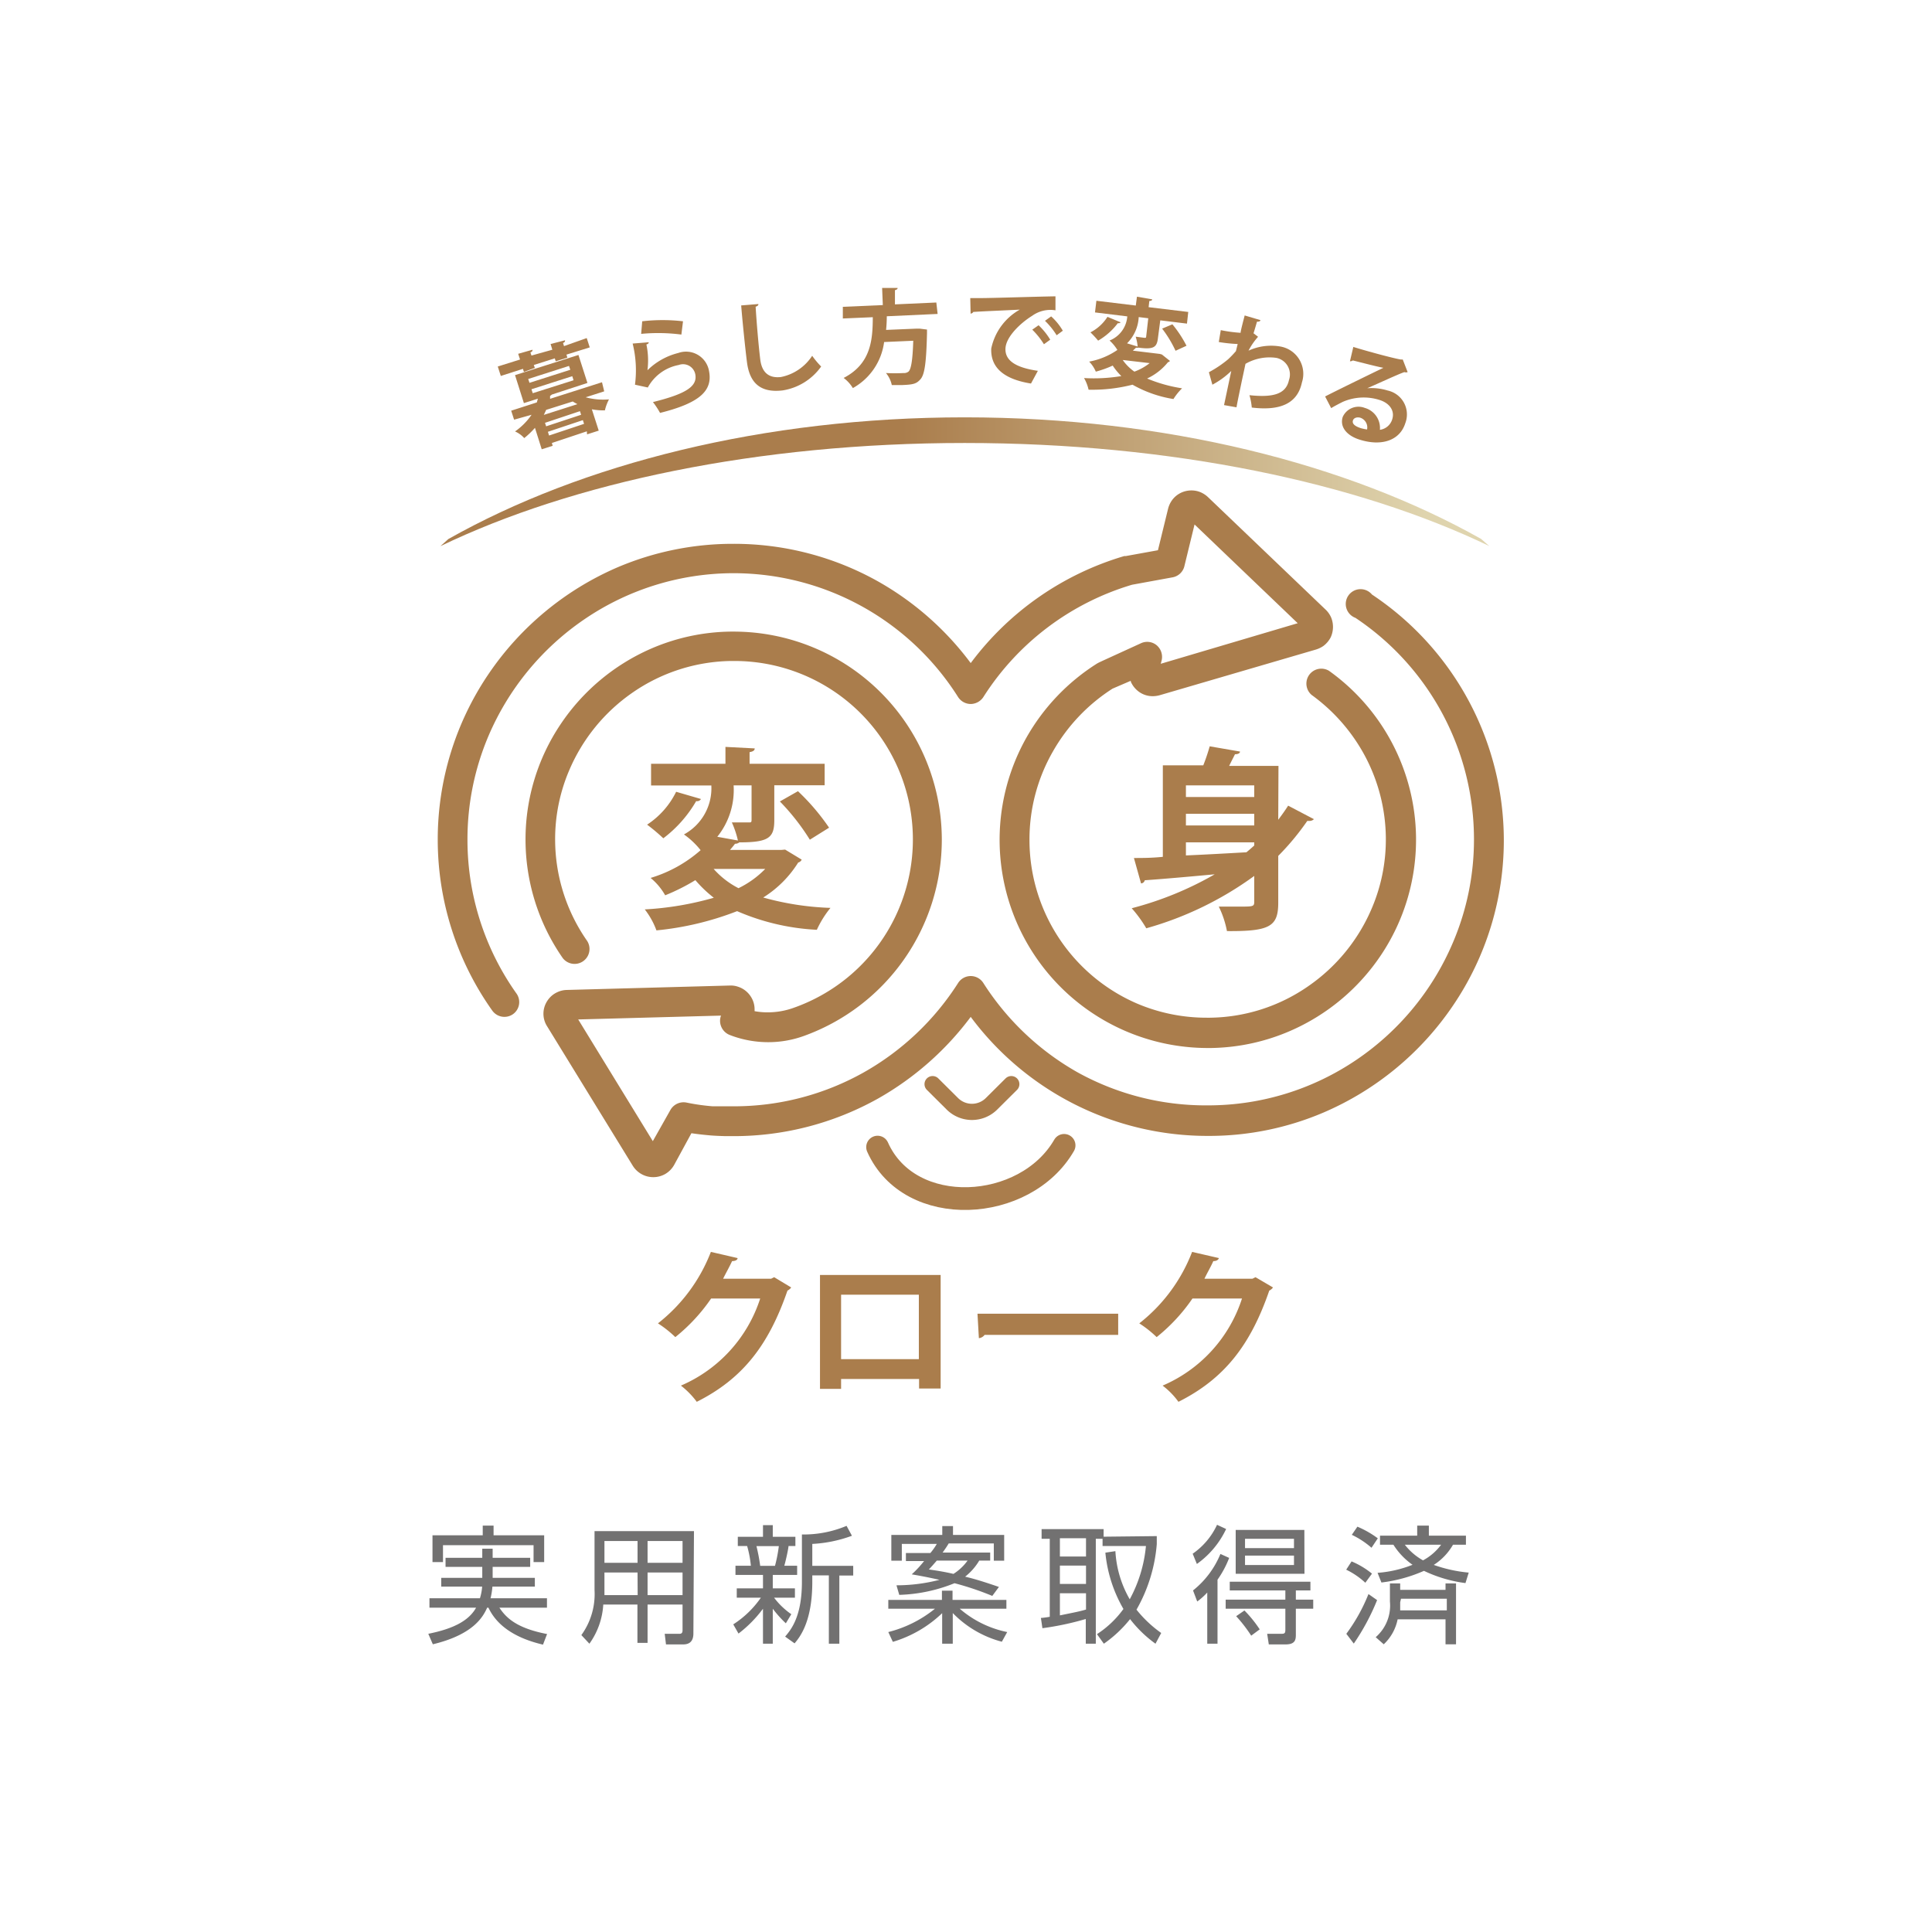
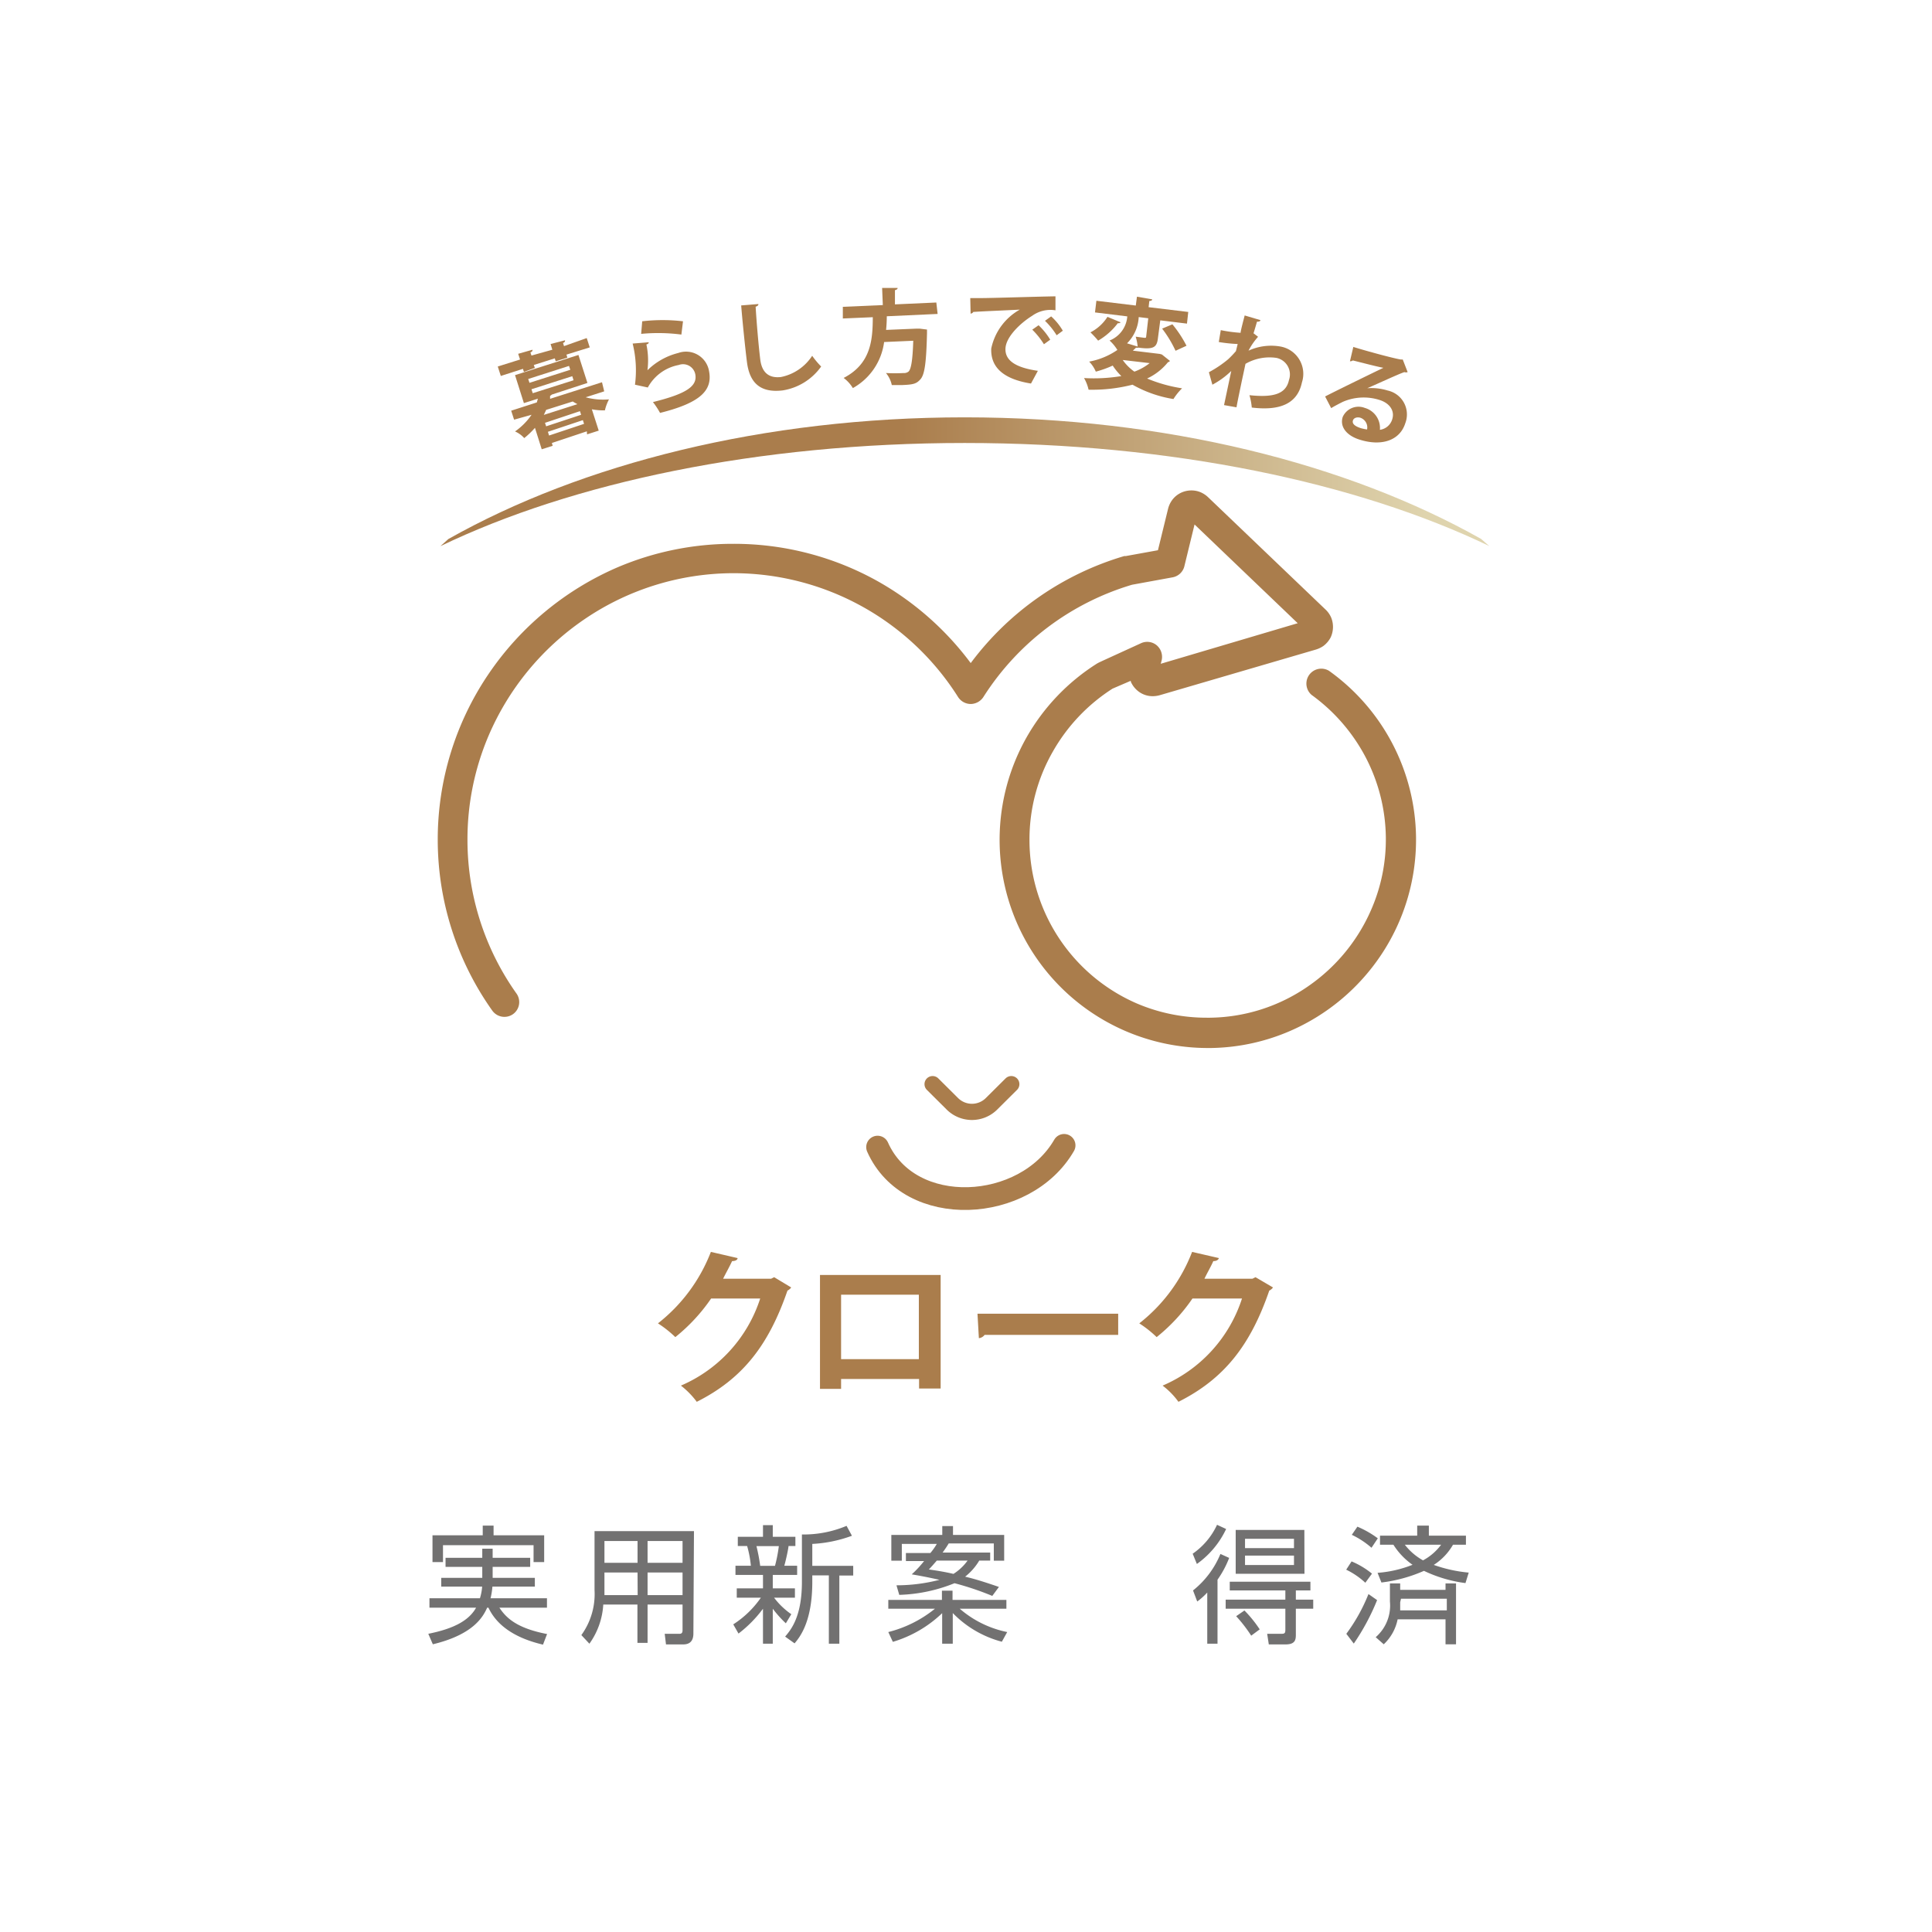
<svg xmlns="http://www.w3.org/2000/svg" viewBox="0 0 165.73 165.73">
  <defs>
    <style>.cls-1{fill:#fff;}.cls-2{fill:#727171;}.cls-3{fill:#030000;}.cls-4,.cls-5{fill:none;stroke:#aa7d4c;stroke-linecap:round;stroke-linejoin:round;}.cls-4{stroke-width:1.95px;}.cls-5{stroke-width:1.39px;}.cls-6{fill:url(#名称未設定グラデーション_2);}.cls-7{fill:#aa7d4c;}</style>
    <linearGradient id="名称未設定グラデーション_2" x1="37.78" y1="41.33" x2="127.73" y2="41.33" gradientUnits="userSpaceOnUse">
      <stop offset="0.44" stop-color="#aa7d4c" />
      <stop offset="0.94" stop-color="#dfd4ae" />
    </linearGradient>
  </defs>
  <g id="レイヤー_2" data-name="レイヤー 2">
    <g id="design">
      <rect class="cls-1" width="165.73" height="165.73" />
      <path class="cls-2" d="M38.22,134.41v-.78h3.15v-.78h.89v.78h3.22v.78H42.26v.94h3.62v.75H42.24a6.19,6.19,0,0,1-.16,1h4.84v.81H42.84c.57.86,1.47,1.76,4.09,2.26l-.35.91c-2.52-.59-4-1.72-4.68-3.17h-.11c-.33.73-1.12,2.29-4.66,3.14l-.39-.9c2.15-.43,3.48-1.12,4.1-2.24h-4v-.81h4.33a4.4,4.4,0,0,0,.19-1H37.85v-.75h3.52v-.94Zm4.12-3.54v.83h4.34V134h-.91v-1.45H38V134h-.9V131.7h4.31v-.83Z" />
      <path class="cls-2" d="M59.48,140.13c0,.8-.49.93-.87.93H57.13l-.11-.91H58.3c.19,0,.25-.12.25-.3v-2.21h-3v3.29h-.87v-3.29H51.75A6.4,6.4,0,0,1,50.56,141l-.69-.74A6,6,0,0,0,51,136.4v-5.06h8.53Zm-4.79-5.24H51.85v1.37c0,.13,0,.17,0,.57h2.85Zm0-2.7H51.85v1.87h2.84Zm3.86,0h-3v1.87h3Zm0,2.7h-3v1.94h3Z" />
      <path class="cls-2" d="M67.41,139.25A9.77,9.77,0,0,1,66.29,138V141h-.84v-3a10.62,10.62,0,0,1-2.1,2.13l-.45-.79a8.35,8.35,0,0,0,2.37-2.29H63.2v-.8h2.25v-1.15H63.09v-.79h1.32a9,9,0,0,0-.32-1.69h-.8v-.79h2.16v-1h.84v1h1.94v.79h-.59c0,.17-.21,1.17-.36,1.69h1.1v.79H66.29v1.15h1.9v.8H66.4a6.42,6.42,0,0,0,1.48,1.42Zm-.93-4.93a12.55,12.55,0,0,0,.33-1.69H64.89a15,15,0,0,1,.32,1.69Zm3.2,0h3.51v.83H72V141h-.9v-5.86H69.68v.56c0,3.32-1,4.66-1.52,5.27l-.81-.58c.51-.6,1.44-1.72,1.44-4.7v-4.06a9.51,9.51,0,0,0,3.83-.74l.46.85a11.45,11.45,0,0,1-3.4.7Z" />
      <path class="cls-2" d="M85.94,140.83a9.1,9.1,0,0,1-4.21-2.46V141h-.91v-2.62a10.38,10.38,0,0,1-4.23,2.46L76.2,140a10.37,10.37,0,0,0,4-2h-4v-.76h4.6v-.79h.91v.79h4.62V138h-4a8.93,8.93,0,0,0,4.07,2Zm-1-7.65v.69H84a5,5,0,0,1-1.21,1.38c1,.23,2.14.62,2.9.88l-.57.77a25,25,0,0,0-3.24-1.09,13.67,13.67,0,0,1-4.74,1l-.24-.82a14.79,14.79,0,0,0,3.69-.47c-1.21-.27-1.92-.39-2.38-.47a9.25,9.25,0,0,0,1.06-1.14H77.71v-.69h2.1a5.42,5.42,0,0,0,.55-.78h-3v1.44h-.9v-2.21h4.37v-.76h.92v.76h4.39v2.21h-.89V132.4H81.38c-.09.15-.21.35-.52.78Zm-4.58.69c-.32.37-.47.54-.68.76.62.09,1.29.19,2.11.38A4.33,4.33,0,0,0,83,133.87Z" />
-       <path class="cls-2" d="M99.23,131.77v.69a13.54,13.54,0,0,1-1.74,5.62,10.4,10.4,0,0,0,2.12,2l-.49.92a10.45,10.45,0,0,1-2.18-2.11A10.67,10.67,0,0,1,94.69,141l-.59-.82a8.51,8.51,0,0,0,2.27-2.16,11.89,11.89,0,0,1-1.55-4.83l.86-.13a9.28,9.28,0,0,0,1.23,4.13,11.83,11.83,0,0,0,1.39-4.57H94.58V132H94V141h-.86v-2.12a24.85,24.85,0,0,1-3.72.79l-.13-.88a6.51,6.51,0,0,0,.76-.1V132h-.7v-.83h5.32v.65Zm-6.07.18H90.92v1.57h2.24Zm0,2.35H90.92v1.57h2.24Zm-2.24,4.27c1.52-.31,1.68-.34,2.24-.5v-1.4H90.92Z" />
      <path class="cls-2" d="M105.18,131.16a7.71,7.71,0,0,1-2.51,3l-.36-.88a6.16,6.16,0,0,0,2.09-2.48Zm-2.84,5.27a7.77,7.77,0,0,0,2.35-3.13l.75.34a8.53,8.53,0,0,1-1,1.87V141h-.88v-4.39a5.81,5.81,0,0,1-.86.77Zm10.07,0h-1.25v.79h1.49V138h-1.49v2.17c0,.43,0,.89-.88.89h-1.44l-.14-.91,1.24,0c.25,0,.32-.06.32-.34V138h-5.12v-.78h5.12v-.79h-4.77v-.75h6.92ZM111.9,135H106v-3.76h5.89Zm-5.15,3.15a10.56,10.56,0,0,1,1.31,1.62l-.73.54a12.23,12.23,0,0,0-1.29-1.67ZM111,132h-4.2v.8H111Zm0,1.44h-4.2v.81H111Z" />
      <path class="cls-2" d="M117.12,135.77a6.65,6.65,0,0,0-1.64-1.12l.46-.71a7,7,0,0,1,1.75,1.05Zm-1.63,4.38a15.06,15.06,0,0,0,1.9-3.41l.74.52a19.38,19.38,0,0,1-2,3.73Zm2.16-7.38a7.3,7.3,0,0,0-1.69-1.11l.48-.7a8.43,8.43,0,0,1,1.75,1Zm.36,7.67a3.59,3.59,0,0,0,1.22-3.06v-1.55h.88v.55H124v-.55h.9v5.22H124v-2.14h-4.11a4,4,0,0,1-1.19,2.14Zm.16-5.52a10.1,10.1,0,0,0,3-.69,6,6,0,0,1-1.64-1.72h-1.15v-.78h3.19v-.86h1v.86h3.18v.78h-1.11a5,5,0,0,1-1.65,1.73,12.2,12.2,0,0,0,3,.66l-.28.9a11.77,11.77,0,0,1-3.56-1.05,12.82,12.82,0,0,1-3.65,1Zm1.94,2.53c0,.23,0,.46,0,.69h4v-1h-3.93Zm.4-4.94a5.09,5.09,0,0,0,1.56,1.34,4.68,4.68,0,0,0,1.55-1.34Z" />
      <polygon class="cls-3" points="66.31 27.67 66.31 27.67 66.31 27.67 66.31 27.67 66.31 27.67" />
      <path class="cls-4" d="M75.28,98.4c2.76,6.2,12.67,5.62,16-.15" />
      <path class="cls-5" d="M86.75,93l-1.69,1.68a2.38,2.38,0,0,1-3.37,0L80,93" />
      <path class="cls-6" d="M82.75,35.8c-17.25,0-32.87,4-44.29,10.44l-.68.61C49.07,41.41,65,38,82.75,38s33.68,3.4,45,8.84l-.7-.61C115.62,39.79,100,35.8,82.75,35.8Z" />
      <path class="cls-7" d="M44.94,31.9l-.08-.26-1.9.61-.26-.81,1.91-.6-.16-.49L45.68,30c0,.08,0,.16-.18.23l.09.27L47.38,30l-.15-.49,1.24-.32c0,.08,0,.16-.17.23l.08.27L50.33,29l.26.8-2,.62.08.26-1,.31-.08-.25-1.8.57.09.25Zm6.89,1.67-1.59.51a5.72,5.72,0,0,0,2,.18,3.79,3.79,0,0,0-.35.94,5.24,5.24,0,0,1-1.12-.09l.59,1.83-1,.32L50.34,37l-3,1,.07.24-.94.3-.58-1.84a7.08,7.08,0,0,1-.92.88,2.31,2.31,0,0,0-.79-.57,5.63,5.63,0,0,0,1.42-1.43L44.1,36l-.25-.77,2.2-.71.09-.32-1.2.38-.76-2.4,5.44-1.73.77,2.4-3.06,1a.32.32,0,0,1-.14.1,2.38,2.38,0,0,0,0,.26l4.45-1.42Zm-6.52-1.06.11.33,3.5-1.12-.11-.33Zm.28.88.11.34,3.5-1.11-.11-.35Zm1.26,1.77c-.06.14-.13.28-.2.43l2.88-.92c-.14-.08-.28-.15-.4-.23Zm3,.42-.1-.31-3,1,.1.3Zm-2.75,1.78,3-1-.1-.32-3,1Z" />
      <path class="cls-7" d="M55.65,29.36c0,.1-.08.15-.2.19a6.63,6.63,0,0,1,.09,2.21h0a5.75,5.75,0,0,1,2.64-1.48,2,2,0,0,1,2.64,1.54c.33,1.67-.75,2.74-4.2,3.6a6.72,6.72,0,0,0-.61-.93c2.87-.71,3.84-1.36,3.63-2.4a1.07,1.07,0,0,0-1.42-.78,3.82,3.82,0,0,0-2.65,1.93L54.47,33a9.55,9.55,0,0,0-.2-3.53Zm-.56-1.8a15.18,15.18,0,0,1,3.5,0l-.14,1.14A15.43,15.43,0,0,0,55,28.64Z" />
      <path class="cls-7" d="M65.06,26.08c0,.1-.07.18-.24.23.07,1.19.24,3.26.4,4.56C65.37,32,66,32.46,67,32.34a4.18,4.18,0,0,0,2.67-1.82,7.07,7.07,0,0,0,.77.92,5,5,0,0,1-3.3,2.05c-2,.24-2.86-.73-3.07-2.47-.15-1.18-.41-3.75-.49-4.82Z" />
      <path class="cls-7" d="M80.43,26.93l-4.36.2q0,.57-.06,1.17l2.64-.11.23,0,.64.08c0,.08,0,.21,0,.31-.06,2.52-.2,3.53-.55,3.94s-.64.47-1.55.51l-.92,0A2.38,2.38,0,0,0,76,32a14.72,14.72,0,0,0,1.51,0,.61.61,0,0,0,.43-.13c.22-.21.35-1,.4-2.64l-2.5.11a5.3,5.3,0,0,1-2.68,3.95,3.1,3.1,0,0,0-.79-.87c2.36-1.22,2.49-3.29,2.5-5.21l-2.57.11,0-1,3.43-.15-.06-1.47H77c0,.09-.07.15-.23.19l0,1.22,3.55-.16Z" />
      <path class="cls-7" d="M83.23,25.57h.93c1,0,4.87-.13,6.38-.15l0,1.2a2.67,2.67,0,0,0-2,.47c-1,.62-2.25,1.8-2.29,2.81s.84,1.63,2.78,1.91l-.59,1.09c-2.51-.4-3.47-1.5-3.41-3a5,5,0,0,1,2.45-3.34c-1.1.06-3.16.14-4,.2,0,.07-.14.13-.22.15Zm5.86,2.33a5.76,5.76,0,0,1,1,1.24l-.54.39a6.59,6.59,0,0,0-1-1.25Zm1.08-.76a5.12,5.12,0,0,1,1,1.23l-.53.39a6.32,6.32,0,0,0-1-1.24Z" />
      <path class="cls-7" d="M99.67,30.41l.69.55a.27.27,0,0,1-.17.11,5,5,0,0,1-1.79,1.4,12.8,12.8,0,0,0,3,.84,5,5,0,0,0-.74.92A10.43,10.43,0,0,1,97.15,33a14,14,0,0,1-3.77.43,3.52,3.52,0,0,0-.39-1,14.3,14.3,0,0,0,3.2-.17,5.37,5.37,0,0,1-.74-.9,9,9,0,0,1-1.45.52,2.81,2.81,0,0,0-.57-.86,6.28,6.28,0,0,0,2.42-1,3.66,3.66,0,0,0-.67-.81,2.41,2.41,0,0,0,1.52-2.07l-2.77-.34.12-1,3.38.41.1-.76,1.31.23c0,.08-.09.13-.25.14l-.06.53,3.4.41-.11,1-2.29-.28L99.33,29c-.09.79-.36,1-1.68.82a.32.32,0,0,1-.2,0c-.08.09-.18.17-.27.26l2.31.28Zm-3.54-2.76a.24.24,0,0,1-.24.07,5.65,5.65,0,0,1-1.69,1.5,9.07,9.07,0,0,0-.66-.71A3.75,3.75,0,0,0,95,27.18Zm.18,3.23a4,4,0,0,0,1,1,4.73,4.73,0,0,0,1.31-.73ZM98.5,27.3l-.82-.1a3.4,3.4,0,0,1-1,2.25l.91.28a4,4,0,0,0-.17-.85l.76.1c.1,0,.13,0,.14-.1Zm2.34,2.79a10,10,0,0,0-1.15-1.9l.88-.37a10,10,0,0,1,1.21,1.84Z" />
      <path class="cls-7" d="M104.72,28.32a12.82,12.82,0,0,0,1.7.23c0-.18.31-1.32.35-1.49l1.35.4c0,.09-.12.15-.29.13-.12.4-.2.69-.3,1l.39.3a5.55,5.55,0,0,0-.82,1.19,4.65,4.65,0,0,1,2.71-.36,2.38,2.38,0,0,1,1.87,3.09c-.4,1.9-2,2.43-4.3,2.15a5.5,5.5,0,0,0-.2-1.06c2,.21,3.13-.07,3.39-1.3a1.45,1.45,0,0,0-1.08-1.9,4.13,4.13,0,0,0-2.65.51l-.33,1.54c-.17.83-.35,1.65-.44,2.19L105,34.75l.62-2.93A7,7,0,0,1,104,33l-.3-1.07a9.65,9.65,0,0,0,1.65-1.11,8.82,8.82,0,0,0,.67-.7l.15-.61a13.29,13.29,0,0,1-1.62-.17Z" />
      <path class="cls-7" d="M117.32,33.3a4.75,4.75,0,0,1,1.72.2,2.1,2.1,0,0,1,1.51,2.8c-.48,1.52-2.08,2-3.93,1.41-1.09-.34-1.71-1.09-1.44-1.94a1.48,1.48,0,0,1,1.89-.78,1.79,1.79,0,0,1,1.3,1.88,1.28,1.28,0,0,0,1.06-.91c.23-.73-.23-1.38-1.09-1.65a4.49,4.49,0,0,0-3.15.16c-.26.13-.71.36-1,.54l-.52-1c.79-.41,3.57-1.77,5-2.46-.44-.07-1.93-.46-2.62-.63a.39.39,0,0,1-.25.07l.29-1.23c1.08.34,3.51,1,4.09,1.08l.15,0,.42,1.08a.43.43,0,0,1-.28,0c-.54.18-2.29,1-3.18,1.38Zm-.58,3.43a3.86,3.86,0,0,0,.53.11.88.88,0,0,0-.56-1c-.28-.09-.58,0-.65.22C115.93,36.44,116.46,36.64,116.74,36.73Z" />
-       <path class="cls-7" d="M55.6,98.65ZM129,72V72h0a25.34,25.34,0,0,0-11.31-21A1.27,1.27,0,1,0,116.27,53,22.85,22.85,0,0,1,126.44,72V72a22.49,22.49,0,0,1-1.8,8.84,23,23,0,0,1-8.25,10.05,22.65,22.65,0,0,1-12.71,3.93h-.07A22.72,22.72,0,0,1,92.46,92a23,23,0,0,1-8.11-7.68,1.28,1.28,0,0,0-2.16,0A23,23,0,0,1,74.08,92a22.72,22.72,0,0,1-11.15,2.9H62.2s-.44,0-1.07,0a18,18,0,0,1-2.24-.32,1.3,1.3,0,0,0-1.39.65L56,97.89,49.6,87.45l12.25-.33a1.27,1.27,0,0,0,0,.9,1.3,1.3,0,0,0,.72.75l.18.07h0a9.16,9.16,0,0,0,3.14.56,9,9,0,0,0,3-.51A17.9,17.9,0,0,0,80.79,72,17.86,17.86,0,0,0,62.93,54.18h-.27a17.67,17.67,0,0,0-6.85,1.48,18,18,0,0,0-7.73,6.48,17.72,17.72,0,0,0-3,9.84h0v0h0a17.81,17.81,0,0,0,3.19,10.2,1.28,1.28,0,0,0,2.1-1.46h0A15.21,15.21,0,0,1,47.62,72h0a15,15,0,0,1,1.19-5.88,15.44,15.44,0,0,1,5.47-6.72,15.22,15.22,0,0,1,8.42-2.7h.23A15.31,15.31,0,0,1,68,86.48a6.5,6.5,0,0,1-2.14.36,6.09,6.09,0,0,1-1.13-.1V86.6a2,2,0,0,0-.15-.78,2.09,2.09,0,0,0-.73-.91,2,2,0,0,0-.55-.27,1.83,1.83,0,0,0-.62-.1h-.06l-14,.38a2,2,0,0,0-.81.19,2,2,0,0,0-.87.76,2,2,0,0,0,0,2.18L54.28,100a2.07,2.07,0,0,0,2.78.71,2.07,2.07,0,0,0,.78-.8h0l1.47-2.7c.61.09,1.19.15,1.66.19.66.05,1.12.05,1.19.06h.77a25.36,25.36,0,0,0,12.4-3.23,25.69,25.69,0,0,0,7.94-7,25.31,25.31,0,0,0,20.34,10.21h.08a25,25,0,0,0,9.83-2,25.58,25.58,0,0,0,11.14-9.21A25.21,25.21,0,0,0,129,72Z" />
      <path class="cls-7" d="M101.85,44.45ZM112,54.11ZM44,87a1.27,1.27,0,0,0,.3-1.78,22.76,22.76,0,0,1-4.2-13.12h0V72a22.66,22.66,0,0,1,1.79-8.84,23.06,23.06,0,0,1,8.26-10.05,22.73,22.73,0,0,1,12.71-3.94h.07A22.8,22.8,0,0,1,82.19,59.8a1.3,1.3,0,0,0,1.08.59,1.32,1.32,0,0,0,1.08-.59,22.84,22.84,0,0,1,12.76-9.64l3.5-.64a1.28,1.28,0,0,0,1-1l.86-3.53,8.85,8.47L99.57,56.94l.08-.3a1.31,1.31,0,0,0-.43-1.29,1.27,1.27,0,0,0-1.35-.17L95.42,56.3l-.83.38-.32.15-.15.08a18,18,0,0,0-6.07,6.36A17.86,17.86,0,0,0,103.61,89.9h.26a17.69,17.69,0,0,0,6.86-1.49,18,18,0,0,0,7.74-6.49,17.79,17.79,0,0,0,3-9.88v-.21h0A17.82,17.82,0,0,0,114,57.54a1.28,1.28,0,0,0-1.49,2.07h0a15.48,15.48,0,0,1,4.59,5.26,15.23,15.23,0,0,1,1.78,7h0V72a15,15,0,0,1-1.19,5.88,15.44,15.44,0,0,1-5.47,6.72,15.07,15.07,0,0,1-8.43,2.7h-.22a15.21,15.21,0,0,1-6-1.2A15.29,15.29,0,0,1,88.31,72a15.16,15.16,0,0,1,2-7.52,15.46,15.46,0,0,1,5.13-5.41L97,58.4l0,.07a2.11,2.11,0,0,0,.74.9,2,2,0,0,0,1.15.35,2.32,2.32,0,0,0,.58-.08h0l13.41-3.92a2.29,2.29,0,0,0,.63-.3,2.18,2.18,0,0,0,.64-.75A2.14,2.14,0,0,0,114.2,53a2.08,2.08,0,0,0-.48-.7h0l-10.1-9.66h0a2.19,2.19,0,0,0-.67-.43,2,2,0,0,0-.75-.14,2.07,2.07,0,0,0-1.24.41,2,2,0,0,0-.47.5,2.18,2.18,0,0,0-.29.66h0l-.87,3.56-2.76.5-.13,0a25.37,25.37,0,0,0-13.17,9.18,25.56,25.56,0,0,0-7.94-7,25.25,25.25,0,0,0-12.4-3.23h-.08a25.27,25.27,0,0,0-9.84,2,25.62,25.62,0,0,0-11.13,9.21A25.27,25.27,0,0,0,37.55,72v.09a25.33,25.33,0,0,0,4.67,14.59A1.28,1.28,0,0,0,44,87Z" />
-       <polygon class="cls-7" points="37.55 72.14 37.55 72.13 37.55 72.13 37.55 72.14 37.55 72.14" />
      <path class="cls-7" d="M67.87,110.44a.86.86,0,0,1-.32.27c-1.63,4.73-3.88,7.58-7.78,9.54a7.1,7.1,0,0,0-1.36-1.39,12.2,12.2,0,0,0,6.8-7.47H61a15.3,15.3,0,0,1-3.07,3.31,9.56,9.56,0,0,0-1.49-1.18,14.32,14.32,0,0,0,4.54-6.13l2.29.53c0,.18-.24.26-.47.26-.24.52-.52,1-.77,1.51h4.12l.26-.13Z" />
      <path class="cls-7" d="M80.69,109.37v9.74H78.84v-.82H72.15v.85H70.34v-9.77Zm-1.87,7.22v-5.53H72.15v5.53Z" />
-       <path class="cls-7" d="M83.85,112.69H95.92v1.82H84.46a.7.7,0,0,1-.49.28Z" />
+       <path class="cls-7" d="M83.85,112.69H95.92v1.82H84.46a.7.7,0,0,1-.49.28" />
      <path class="cls-7" d="M109.2,110.44a.86.86,0,0,1-.32.27c-1.63,4.73-3.89,7.58-7.79,9.54a6.57,6.57,0,0,0-1.36-1.39,12.19,12.19,0,0,0,6.81-7.47h-4.25a15.3,15.3,0,0,1-3.07,3.31,9.56,9.56,0,0,0-1.49-1.18,14.3,14.3,0,0,0,4.53-6.13l2.3.53c-.06.18-.24.26-.48.26-.23.52-.52,1-.76,1.51h4.12l.26-.13Z" />
-       <path class="cls-7" d="M67.35,72.88l1.42.86a.45.45,0,0,1-.3.25,9.41,9.41,0,0,1-3,3,24.3,24.3,0,0,0,5.77.89,8.55,8.55,0,0,0-1.17,1.88,19.61,19.61,0,0,1-6.84-1.6,25.91,25.91,0,0,1-6.92,1.65,6.63,6.63,0,0,0-1-1.8,26.61,26.61,0,0,0,5.92-1,10.74,10.74,0,0,1-1.58-1.51,17.35,17.35,0,0,1-2.59,1.3,5.31,5.31,0,0,0-1.25-1.49,11.48,11.48,0,0,0,4.29-2.38,6.81,6.81,0,0,0-1.43-1.35,4.51,4.51,0,0,0,2.35-4.2H55.85V65.52h6.38V64.07l2.51.13c0,.17-.14.27-.44.32v1h6.44v1.84H66.42v3c0,1.5-.47,1.9-3,1.9a.58.58,0,0,1-.37.12c-.13.18-.28.35-.43.53H67Zm-7.22-4.34a.38.38,0,0,1-.41.18,10.75,10.75,0,0,1-2.82,3.19,16,16,0,0,0-1.39-1.17A7.1,7.1,0,0,0,58,67.92Zm1.09,6a7.26,7.26,0,0,0,2.13,1.65,8.2,8.2,0,0,0,2.29-1.65Zm3.25-7.17H62.93a6.39,6.39,0,0,1-1.4,4.41l1.77.32a8.07,8.07,0,0,0-.52-1.55c.59,0,1.24,0,1.44,0s.25,0,.25-.22Zm5,4.66a19.24,19.24,0,0,0-2.57-3.28l1.55-.88A19,19,0,0,1,71.12,71Z" />
-       <path class="cls-7" d="M109.65,70.32c.3-.4.59-.8.85-1.21l2.21,1.16a.54.54,0,0,1-.4.15h-.17a22,22,0,0,1-2.49,3v4c0,2.05-.7,2.48-4.4,2.45a8.23,8.23,0,0,0-.7-2.1c.57,0,1.2,0,1.7,0,1.25,0,1.34,0,1.34-.42V75.14a29,29,0,0,1-9.26,4.49,10.86,10.86,0,0,0-1.25-1.72A28.66,28.66,0,0,0,104.2,75c-2.28.21-4.42.4-6,.51a.34.34,0,0,1-.32.27l-.61-2.18c.7,0,1.53,0,2.48-.1V65.65h3.47a16.5,16.5,0,0,0,.55-1.63l2.6.45c0,.15-.18.23-.43.23-.15.3-.32.62-.5,1h4.23Zm-2.06-2.95h-5.86v1h5.86Zm0,3.44v-1h-5.86v1Zm-5.86,1.45v1.12c1.64-.07,3.42-.17,5.19-.27.22-.18.45-.38.67-.58v-.27Z" />
    </g>
  </g>
</svg>